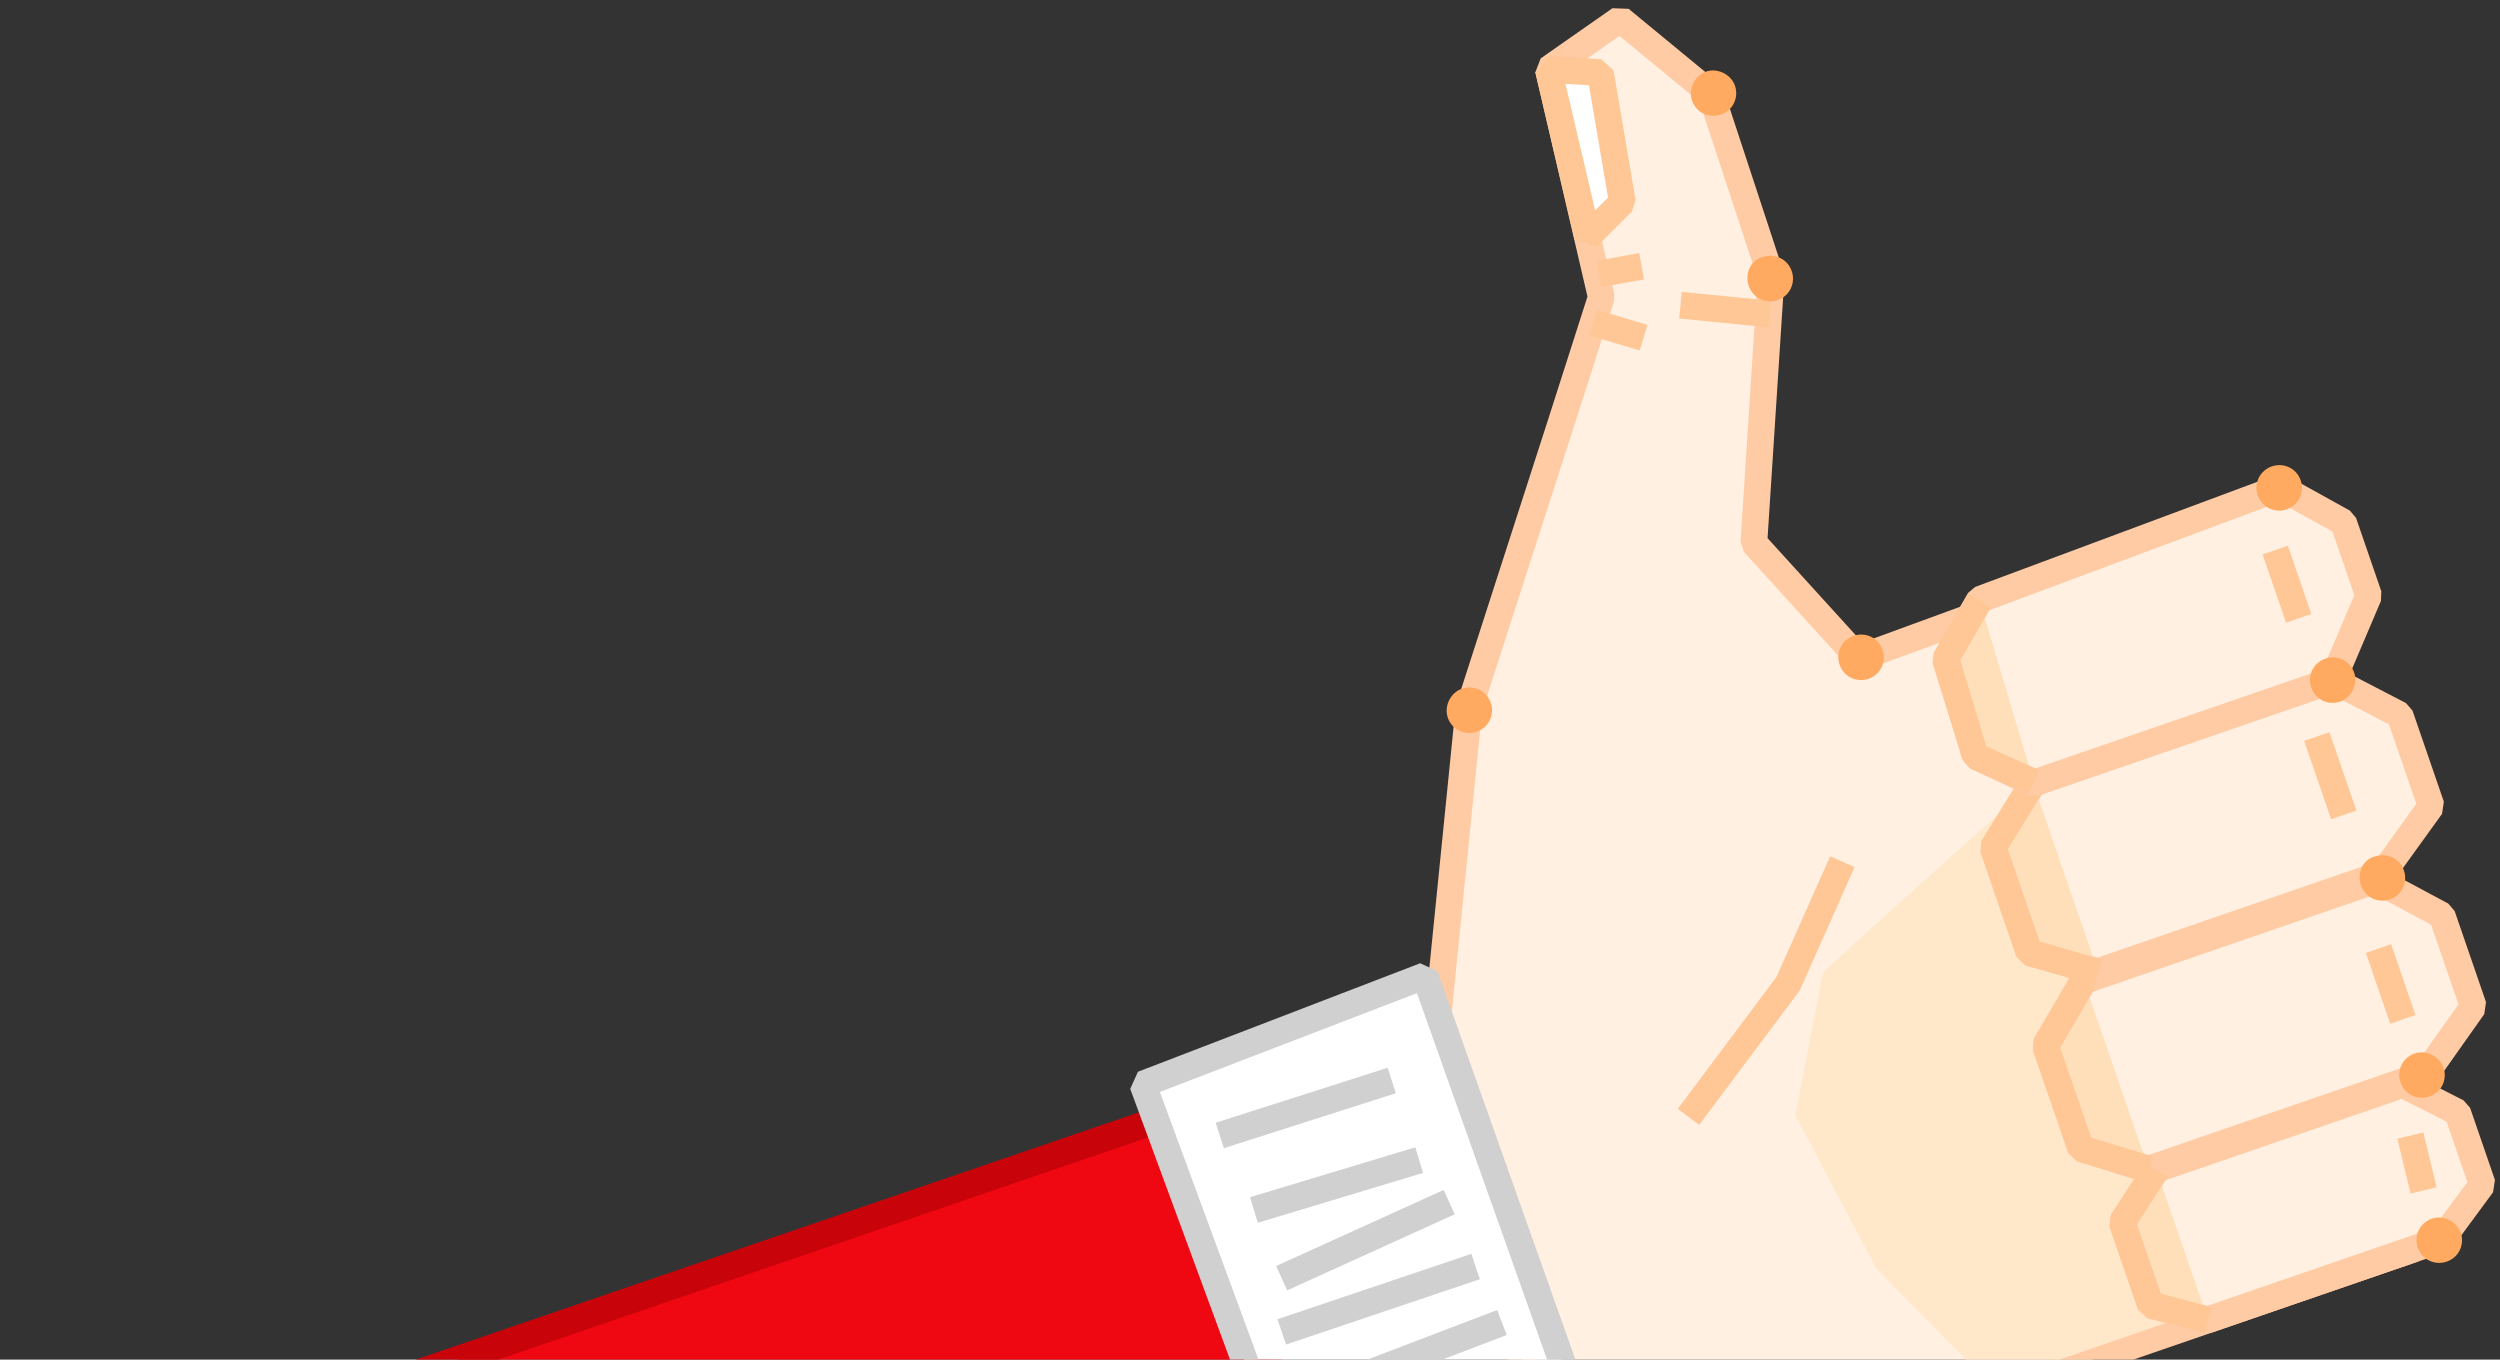
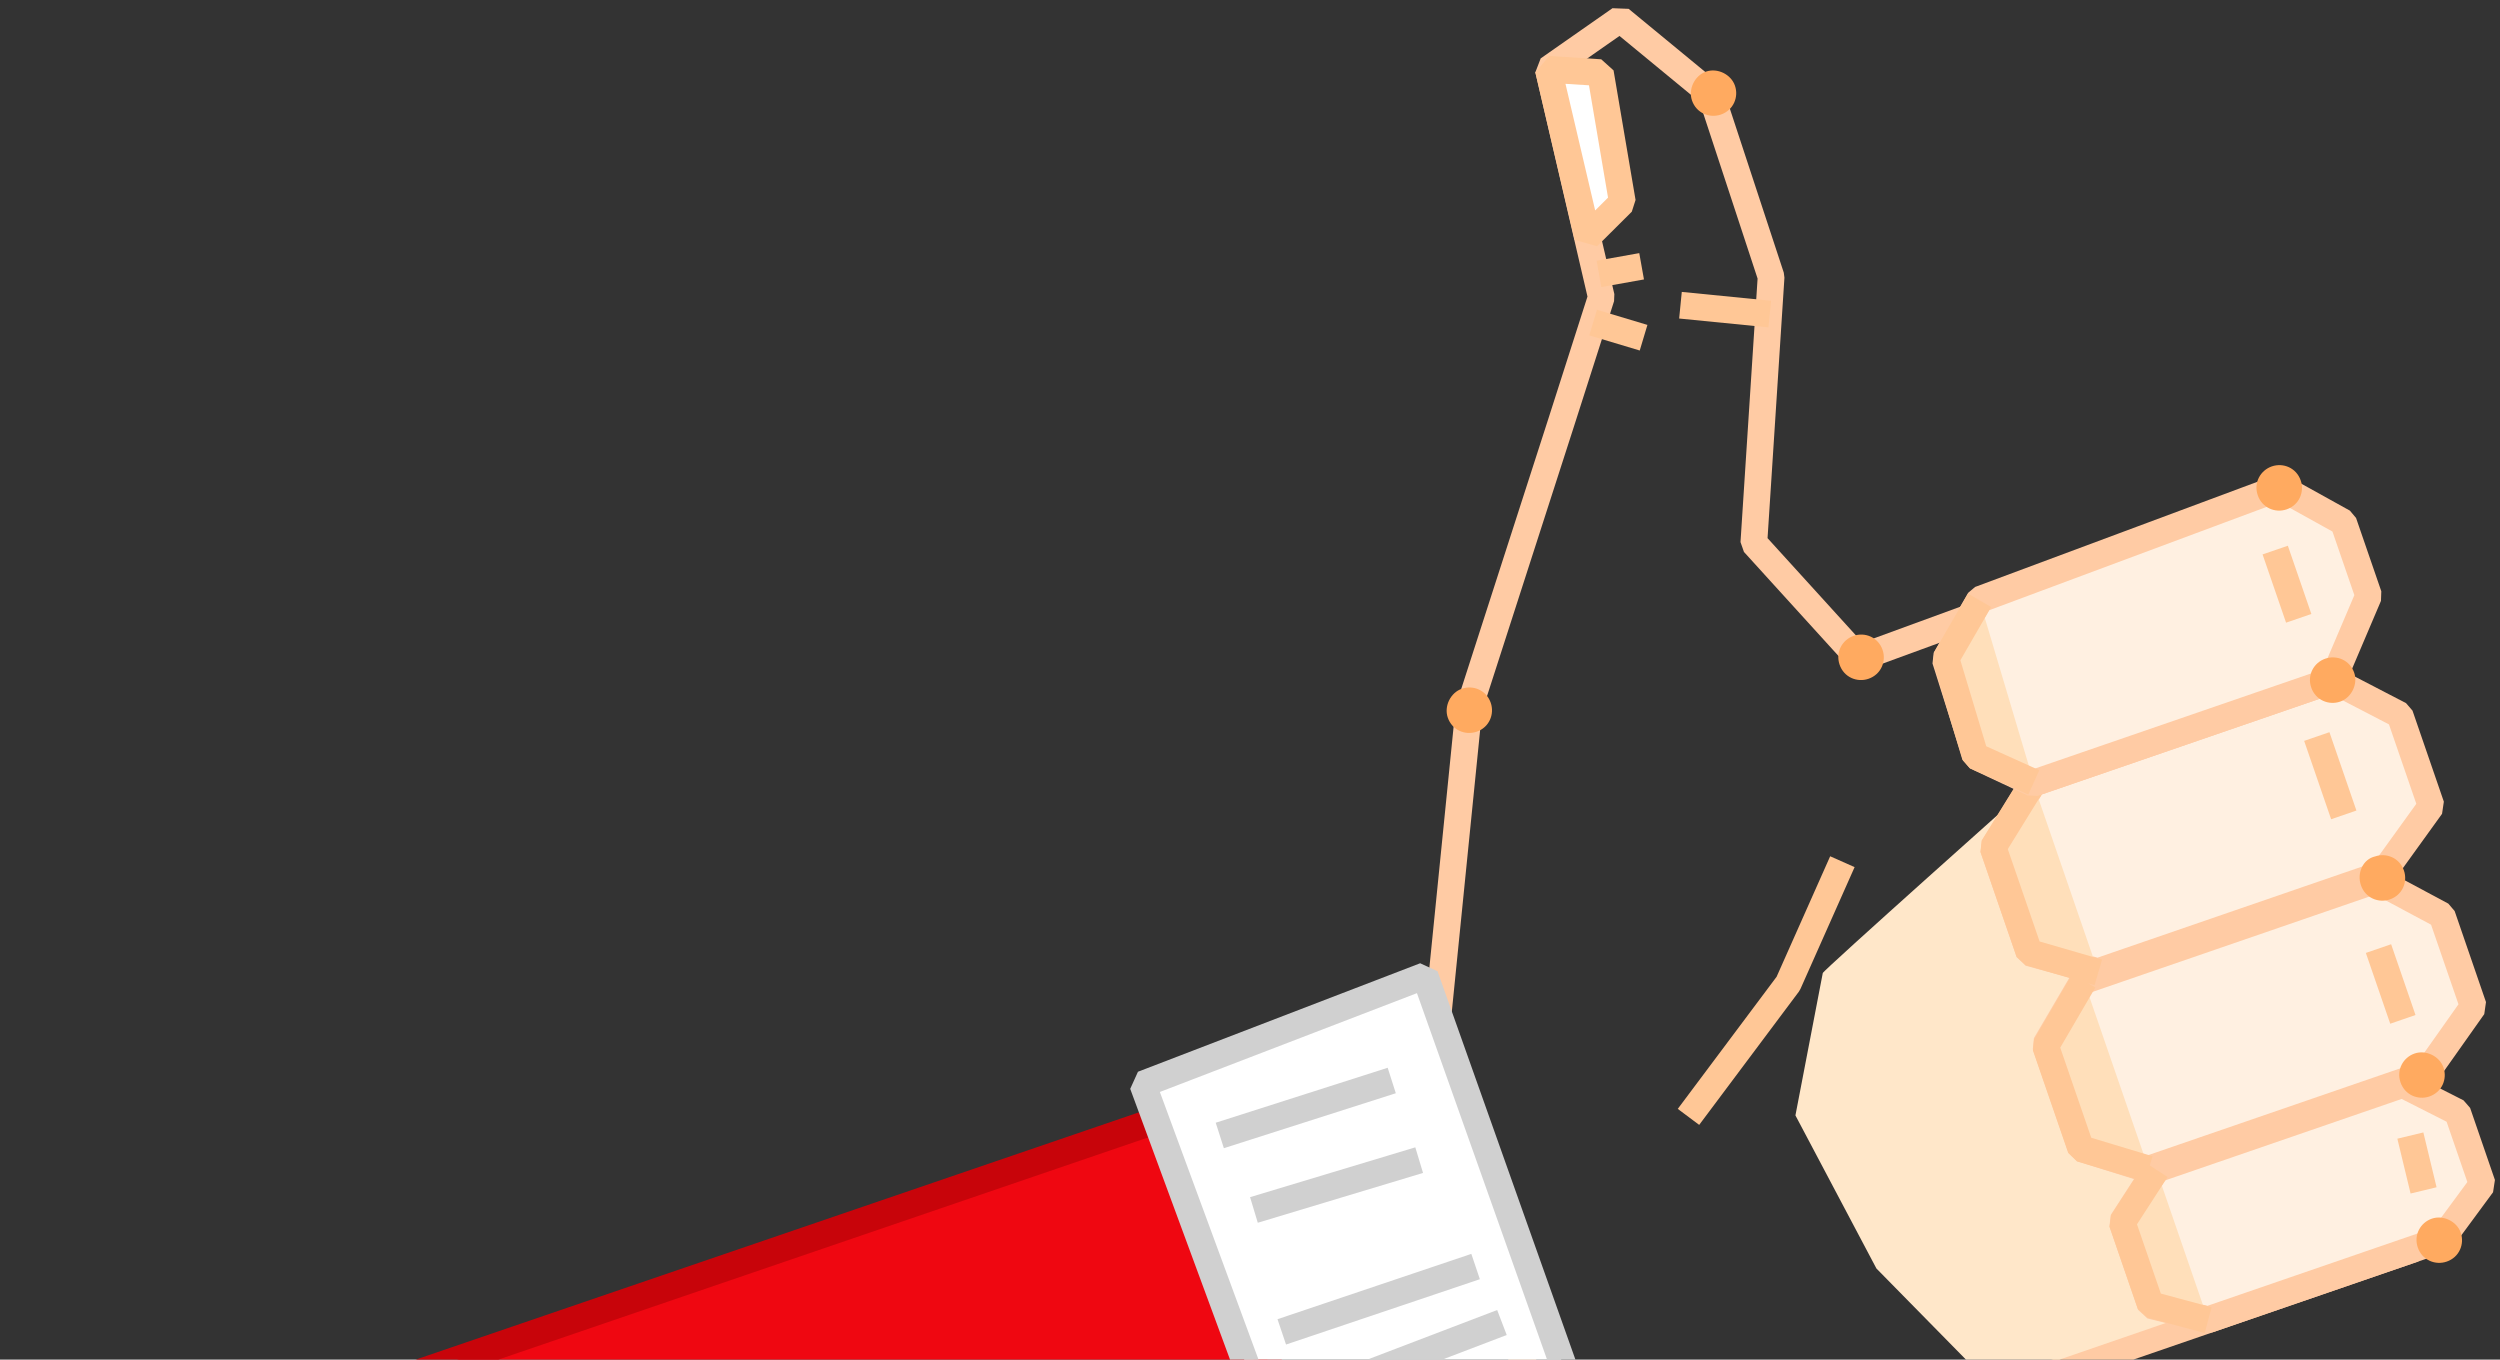
<svg xmlns="http://www.w3.org/2000/svg" version="1.1" id="Warstwa_1" x="0px" y="0px" viewBox="0 0 187 101.7" style="enable-background:new 0 0 187 101.7;" xml:space="preserve">
  <rect x="0" y="0" width="187" height="101.7" fill="#333333" stroke="none" />
  <style type="text/css">
	.st0{fill:#FFF0E1;}
	.st1{fill:none;stroke:#FFCBA4;stroke-width:2;stroke-linejoin:bevel;}
	.st2{fill:#FFE7C9;}
	.st3{fill:#FFFFFF;}
	.st4{fill:none;stroke:#FFC796;stroke-width:2;stroke-linejoin:bevel;}
	.st5{fill:#EF0711;}
	.st6{fill:none;stroke:#C8040A;stroke-width:2;stroke-linejoin:bevel;}
	.st7{fill:none;stroke:#D0D0D0;stroke-width:2;stroke-linejoin:bevel;}
	.st8{fill:#FFDFBA;}
	.st9{fill:#FFAA60;}
</style>
  <title>like</title>
  <desc>Created with Sketch.</desc>
  <g id="dhosting">
    <g id="pcworld_grdnt" transform="translate(-1422, -1596)">
      <g id="like" transform="translate(1508.258, 1666.77) rotate(-19) translate(-1508.258, -1666.77) translate(1413.758, 1611.77)">
-         <polygon id="Fill-1" class="st0" points="172.3,51.4 185.4,50 176.3,107.1 135.5,107.1 110.2,102.4 111.4,70.2 122.6,45.9      136.1,27.9 142,20 143.8,2.6 150.1,0.8 154.7,8.3 154.5,22.7 146.8,41.2 151.4,51.8    " />
        <g id="Group-100" transform="translate(0, 0.213)">
          <polygon id="Stroke-2" class="st1" points="172.3,51.2 185.4,49.8 176.3,106.9 135.5,106.9 110.2,102.1 111.4,70 122.6,45.7       136.1,27.7 142,19.8 143.8,2.4 150.1,0.6 154.7,8.1 154.5,22.5 146.8,40.9 151.4,51.6     " />
          <path id="Fill-4" class="st2" d="M141.2,73c-0.1-0.1,19.5-8.3,19.5-8.3l1.2,41.4l-18.9,0l-5.2-10.9l-2-12.8L141.2,73z" />
          <polygon id="Fill-6" class="st0" points="184.4,64.7 160.7,64.7 156.3,68.3 156.3,76.6 160.7,79.6 183.2,79.6 188.3,76       188.3,68.8     " />
          <polygon id="Stroke-8" class="st1" points="184.4,64.7 160.7,64.7 156.3,68.3 156.3,76.6 160.7,79.6 183.2,79.6 188.3,76       188.3,68.8     " />
          <polygon id="Fill-10" class="st0" points="182.6,79.9 159.4,79.9 155.2,83.5 155.2,91.7 159.4,94.8 181.4,94.8 186.4,91.2       186.4,84     " />
          <polygon id="Stroke-12" class="st1" points="182.6,79.9 159.4,79.9 155.2,83.5 155.2,91.7 159.4,94.8 181.4,94.8 186.4,91.2       186.4,84     " />
          <polygon id="Fill-14" class="st0" points="179.5,95 160,95 156.3,97.9 156.3,104.5 160,106.9 178.5,106.9 182.7,104 182.7,98.3           " />
          <polygon id="Stroke-16" class="st1" points="179.5,95 160,95 156.3,97.9 156.3,104.5 160,106.9 178.5,106.9 182.7,104       182.7,98.3     " />
          <polygon id="Fill-18" class="st3" points="142.5,15.2 145.8,13.6 147.4,3.9 143.8,2.4     " />
          <polygon id="Stroke-20" class="st4" points="142.5,15.2 145.8,13.6 147.4,3.9 143.8,2.4     " />
          <polygon id="Fill-22" class="st5" points="92.9,103.9 0,107.9 0.2,67 92.1,67.2     " />
          <polygon id="Stroke-24" class="st6" points="92.9,103.9 0,107.9 0.2,67 92.1,67.2     " />
          <polygon id="Fill-26" class="st3" points="91.3,106.1 113.4,105.5 113,63.5 90.4,64.3     " />
          <polygon id="Stroke-28" class="st7" points="91.3,106.1 113.4,105.5 113,63.5 90.4,64.3     " />
-           <path id="Stroke-30" class="st7" d="M93.8,100.6l16.4-0.9" />
          <path id="Stroke-32" class="st7" d="M94.5,94.7l15.5,0.4" />
          <path id="Stroke-34" class="st7" d="M110,89.9l-15.1,0.5" />
          <path id="Stroke-36" class="st7" d="M109.5,85.3l-15.3-0.1" />
-           <path id="Stroke-38" class="st7" d="M109.2,80.1l-13.7,1.3" />
          <path id="Stroke-40" class="st7" d="M95.2,75.9l12.9,0.5" />
          <path id="Stroke-42" class="st7" d="M94.6,69.8l13.5,0.3" />
          <path id="Stroke-44" class="st4" d="M147.4,22.3l6.1,2.8" />
          <path id="Stroke-46" class="st4" d="M140.8,21.4l3.2,2.3" />
          <path id="Stroke-48" class="st4" d="M142.4,18.1l3.2,0.5" />
          <path id="Stroke-50" class="st4" d="M181.9,68.3v6.2" />
          <path id="Stroke-52" class="st4" d="M181.1,84.8v5.6" />
          <path id="Stroke-54" class="st4" d="M178.8,98.8l-0.4,4.2" />
          <g id="Group-59" transform="translate(156.205, 63.863)">
            <polyline id="Fill-56" class="st8" points="4.5,0.8 0.1,4.4 0.1,12.7 4.5,15.8      " />
            <polyline id="Stroke-58" class="st4" points="4.5,0.8 0.1,4.4 0.1,12.7 4.5,15.8      " />
          </g>
          <g id="Group-63" transform="translate(154.479, 79.397)">
            <polyline id="Fill-60" class="st8" points="5,0.5 0.7,4.2 0.7,12.3 5,15.4      " />
            <polyline id="Stroke-62" class="st4" points="5,0.5 0.7,4.2 0.7,12.3 5,15.4      " />
          </g>
          <g id="Group-67" transform="translate(156.205, 94.932)">
            <polyline id="Fill-64" class="st8" points="3.8,0.1 0.1,3 0.1,9.5 3.8,12      " />
            <polyline id="Stroke-66" class="st4" points="3.8,0.1 0.1,3 0.1,9.5 3.8,12      " />
          </g>
          <polyline id="Stroke-68" class="st4" points="145.3,65.6 138.5,72.9 128.2,79.9     " />
          <path id="Fill-70" class="st9" d="M133.5,106.5c0,1,0.8,1.7,1.7,1.7c1,0,1.7-0.8,1.7-1.7s-0.8-1.7-1.7-1.7      C134.3,104.7,133.5,105.5,133.5,106.5" />
          <path id="Fill-72" class="st9" d="M176.6,106.9c0,1,0.8,1.7,1.7,1.7c1,0,1.7-0.8,1.7-1.7s-0.8-1.7-1.7-1.7      C177.4,105.2,176.6,105.9,176.6,106.9" />
          <path id="Fill-74" class="st9" d="M181.4,79.9c0,1,0.8,1.7,1.7,1.7c1,0,1.7-0.8,1.7-1.7c0-1-0.8-1.7-1.7-1.7      C182.2,78.1,181.4,78.9,181.4,79.9" />
          <path id="Fill-76" class="st9" d="M179.4,94.8c0,1,0.8,1.7,1.7,1.7c1,0,1.7-0.8,1.7-1.7s-0.8-1.7-1.7-1.7      C180.2,93.1,179.4,93.8,179.4,94.8" />
          <path id="Fill-78" class="st9" d="M149.9,51.6c0,1,0.8,1.7,1.7,1.7c1,0,1.7-0.8,1.7-1.7c0-1-0.8-1.7-1.7-1.7      C150.7,49.9,149.9,50.6,149.9,51.6" />
-           <path id="Fill-80" class="st9" d="M152.7,22.6c0,1,0.8,1.7,1.7,1.7c1,0,1.7-0.8,1.7-1.7c0-1-0.8-1.7-1.7-1.7      C153.5,20.8,152.7,21.6,152.7,22.6" />
          <path id="Fill-82" class="st9" d="M153.2,8.1c0,1,0.8,1.7,1.7,1.7c1,0,1.7-0.8,1.7-1.7s-0.8-1.7-1.7-1.7      C154,6.4,153.2,7.2,153.2,8.1" />
          <path id="Fill-84" class="st9" d="M120.9,45.8c0,1,0.8,1.7,1.7,1.7c1,0,1.7-0.8,1.7-1.7c0-1-0.8-1.7-1.7-1.7      C121.7,44.1,120.9,44.9,120.9,45.8" />
          <polygon id="Fill-86" class="st0" points="185.4,49.8 161.4,50.4 157.5,53.8 157.3,61.4 160.7,64.7 184.4,64.7 189,59.6       189,53.8     " />
          <polygon id="Stroke-88" class="st1" points="185.4,49.8 161.4,50.4 157.5,53.8 157.3,61.4 160.7,64.7 184.4,64.7 189,59.6       189,53.8     " />
          <path id="Fill-90" class="st9" d="M182.7,64.7c0,1,0.8,1.7,1.7,1.7s1.7-0.8,1.7-1.7c0-1-0.8-1.7-1.7-1.7S182.7,63.7,182.7,64.7" />
          <path id="Stroke-92" class="st4" d="M183.5,54.1v5.4" />
          <g id="Group-97" transform="translate(157.068, 50.055)">
            <polyline id="Fill-94" class="st8" points="4.3,0.4 0.5,3.7 0.2,11.3 3.7,14.6      " />
            <polyline id="Stroke-96" class="st4" points="4.3,0.4 0.5,3.7 0.2,11.3 3.7,14.6      " />
          </g>
          <path id="Fill-98" class="st9" d="M183.6,49.8c0,1,0.8,1.7,1.7,1.7c1,0,1.7-0.8,1.7-1.7c0-1-0.8-1.7-1.7-1.7      C184.4,48.1,183.6,48.8,183.6,49.8" />
        </g>
      </g>
    </g>
  </g>
</svg>